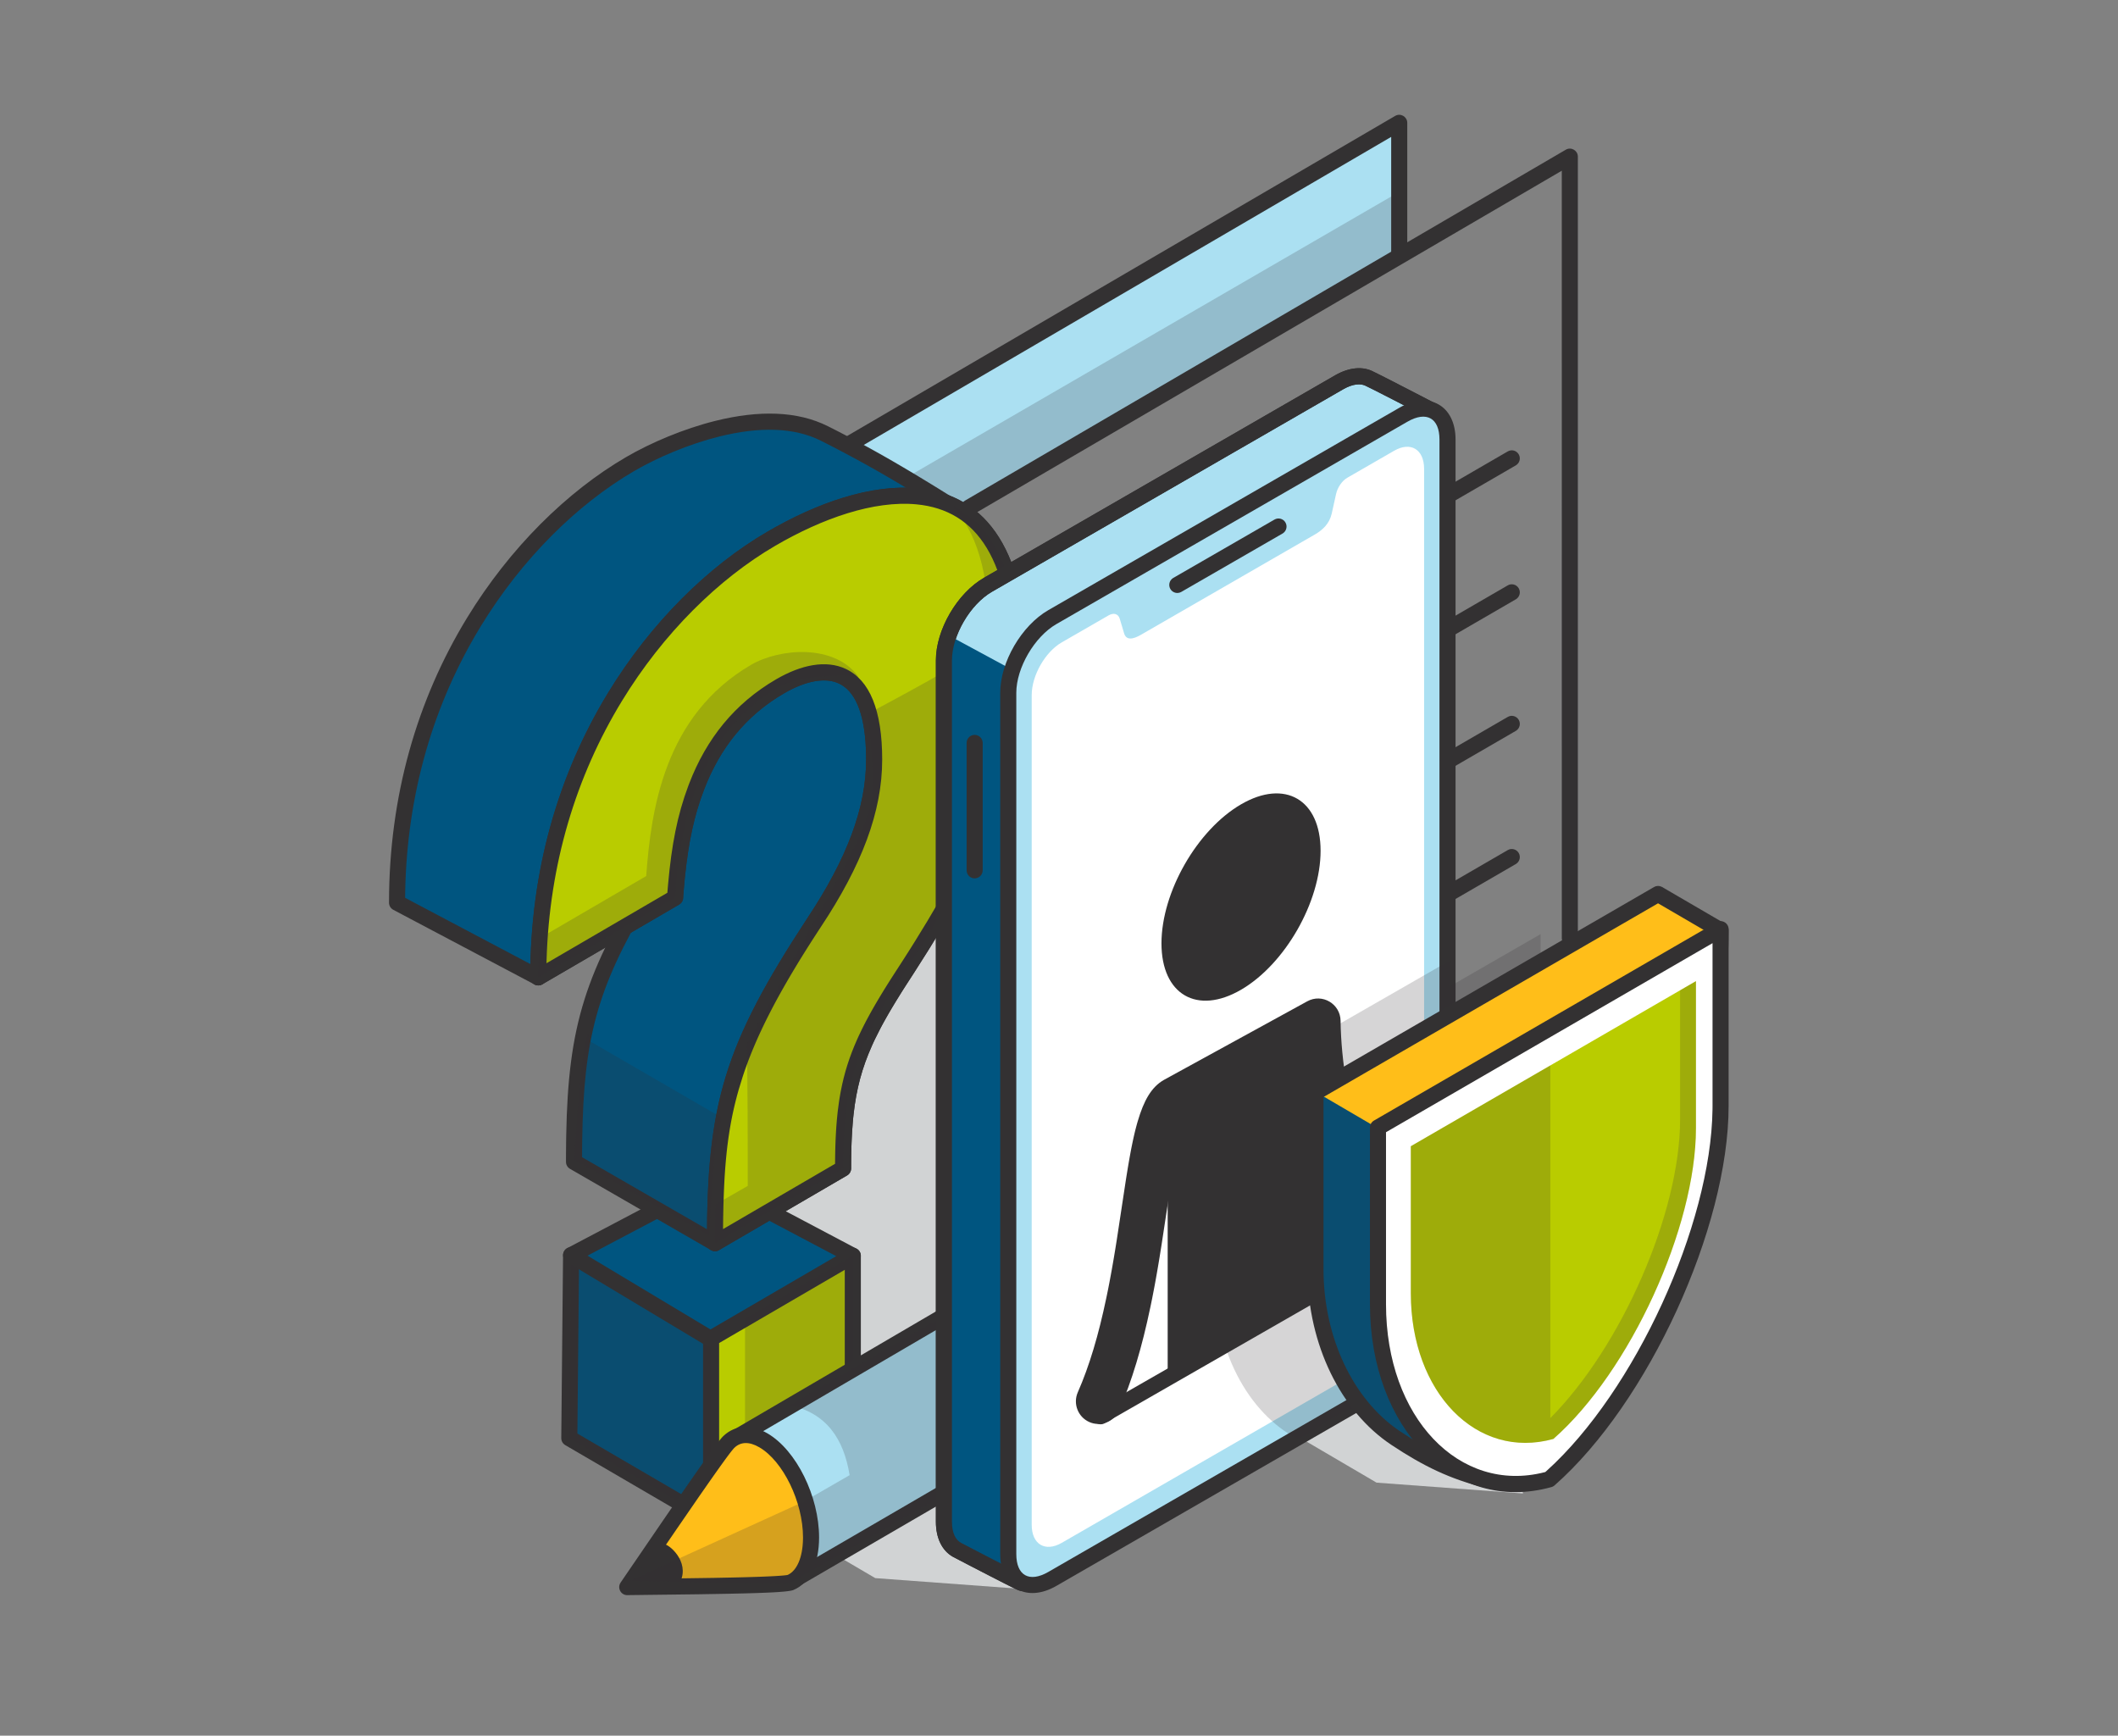
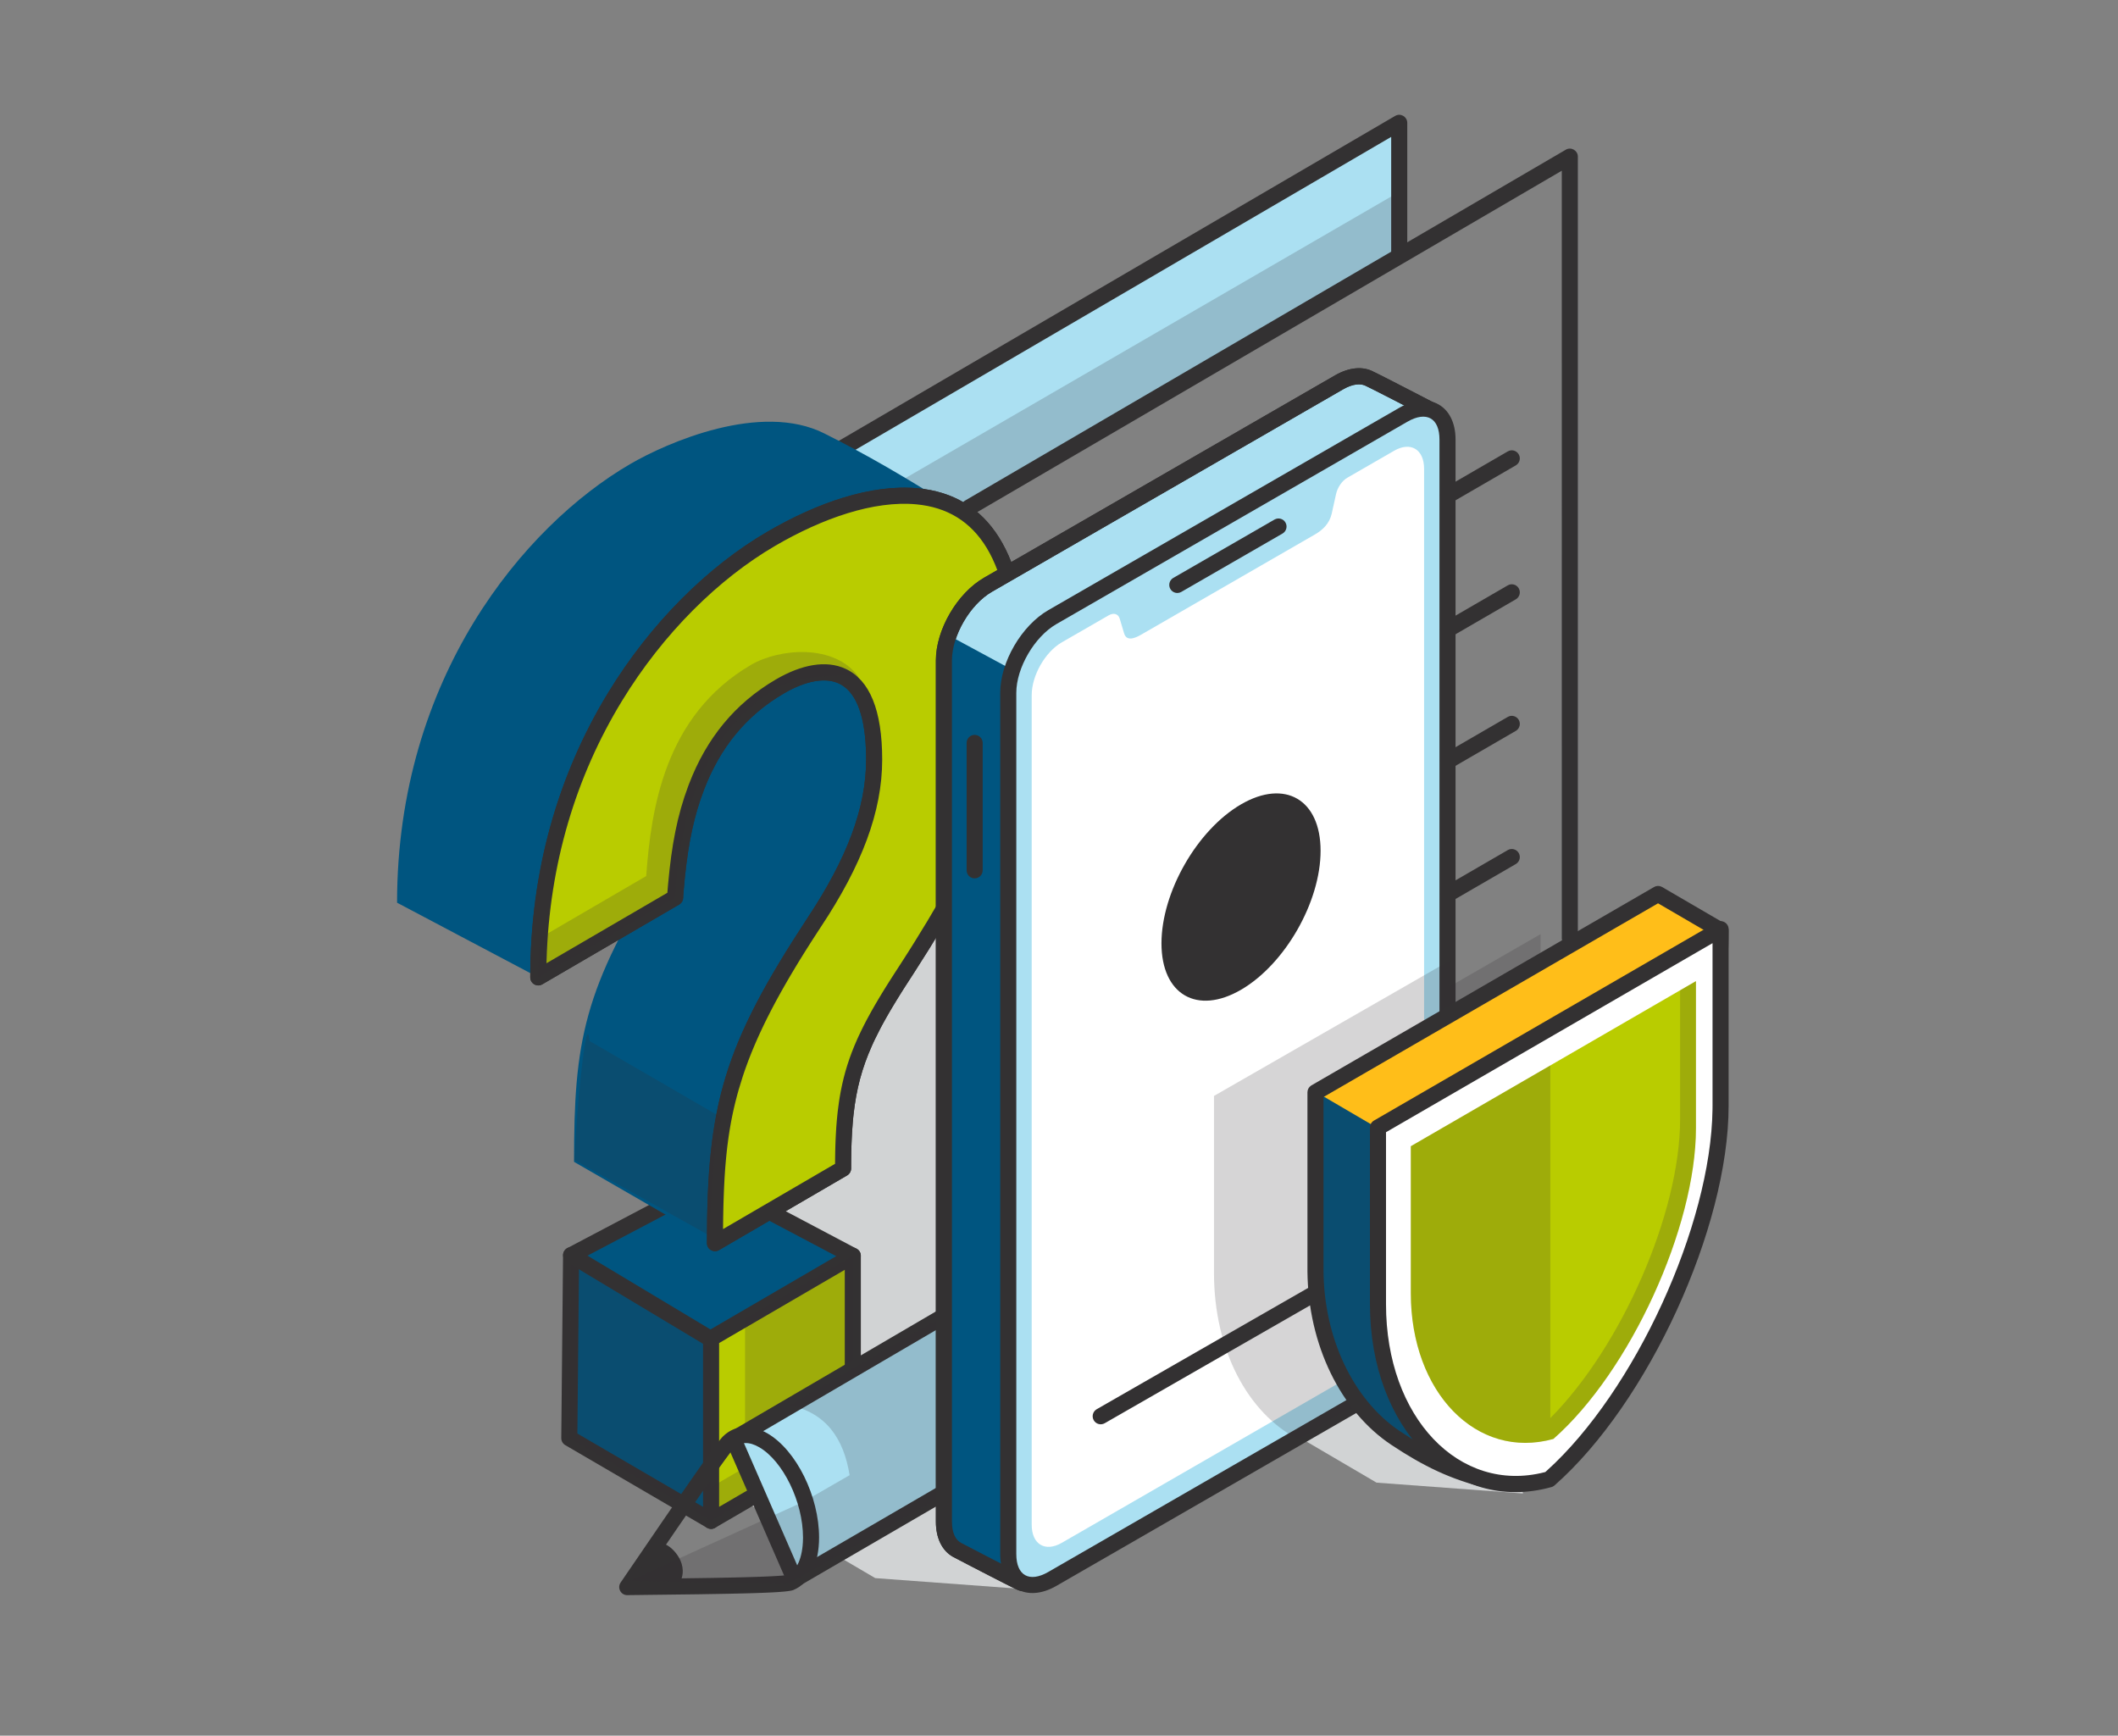
<svg xmlns="http://www.w3.org/2000/svg" width="144" height="118" viewBox="0 0 144 118" fill="none">
  <rect x="0" y="0" width="144" height="118" fill="#808080" stroke="none" />
  <rect opacity="0.01" width="144" height="118" fill="white" />
  <path fill-rule="evenodd" clip-rule="evenodd" d="M57.77 32.808L57.514 30.338L95.133 8.354L95.002 17.631L62.719 36.052L57.77 32.808Z" fill="#ABE0F2" />
  <path d="M94.856 7.879C95.21 7.673 95.652 7.916 95.677 8.318L95.678 8.354V17.201C95.678 17.504 95.433 17.749 95.131 17.749C94.842 17.749 94.605 17.523 94.586 17.237L94.585 17.201L94.585 9.307L54.563 32.68C54.313 32.826 53.996 32.751 53.836 32.514L53.816 32.482C53.671 32.231 53.746 31.912 53.982 31.752L54.014 31.732L94.856 7.879Z" fill="#333132" />
  <path opacity="0.2" fill-rule="evenodd" clip-rule="evenodd" d="M60.984 32.836L91.109 15.376L95 13.121V17.631L61.424 37.092L60.984 32.836Z" fill="#333132" />
  <path fill-rule="evenodd" clip-rule="evenodd" d="M103.543 101.533L93.591 100.798L84.883 95.693L92.063 91.289L92.091 79.056L86.053 76.117L91.402 72.947C91.402 72.947 91.286 67.192 92.749 64.034C94.213 60.875 98.787 68.224 98.787 68.224L103.543 101.533Z" fill="#D1D3D4" />
  <path fill-rule="evenodd" clip-rule="evenodd" d="M69.461 108.023L59.509 107.289L50.801 102.184L57.981 97.779L58.009 85.546L51.971 82.608L57.32 79.438C57.32 79.438 57.204 73.683 58.667 70.524C60.131 67.366 64.082 62.444 64.082 62.444L69.461 108.023Z" fill="#D1D3D4" />
  <path fill-rule="evenodd" clip-rule="evenodd" d="M48.345 103.395L38.707 97.773L38.828 85.336L48.38 80.301L57.981 85.376L48.345 103.395Z" fill="#005580" />
  <path fill-rule="evenodd" clip-rule="evenodd" d="M38.573 84.85L48.125 79.815C48.285 79.731 48.475 79.731 48.634 79.815L58.235 84.891C58.504 85.033 58.606 85.367 58.462 85.635L48.826 103.655C48.68 103.928 48.337 104.026 48.07 103.87L38.432 98.248C38.262 98.148 38.158 97.965 38.16 97.768L38.281 85.33C38.283 85.128 38.395 84.944 38.573 84.85ZM57.239 85.604L48.379 80.92L39.37 85.669L39.256 97.459L48.13 102.636L57.239 85.604Z" fill="#333132" />
  <path fill-rule="evenodd" clip-rule="evenodd" d="M61.772 49.346C61.772 49.346 60.148 44.912 59.657 44.457C59.616 44.419 59.535 44.391 59.425 44.37C59.627 43.09 65.816 36.992 66.176 35.355C61.353 32.283 58.81 30.862 56.054 29.472C51.737 27.294 45.361 30.082 42.836 31.554C35.642 35.746 26.996 46.063 26.996 61.37L36.597 66.445L41.005 56.623C41.335 52.296 49.825 46.883 49.819 47.041L46.626 48.892C46.626 48.892 45.166 57.997 45.087 58.669C39.622 67.223 39.028 70.859 39.028 78.989L48.609 84.515L54.975 68.183L59.053 60.452L62.111 53.44L61.772 49.346Z" fill="#005580" />
-   <path fill-rule="evenodd" clip-rule="evenodd" d="M56.299 28.982C54.209 27.928 51.58 27.881 48.641 28.612C46.471 29.151 44.24 30.101 42.561 31.079C38.544 33.421 34.649 37.259 31.752 42.008C28.349 47.586 26.449 54.141 26.449 61.37C26.449 61.573 26.562 61.76 26.741 61.855L36.342 66.93L36.376 66.947C36.648 67.068 36.971 66.947 37.095 66.67L41.503 56.849L41.52 56.804C41.536 56.76 41.546 56.713 41.55 56.665L41.556 56.596L41.564 56.52C41.728 55.193 42.76 53.618 44.39 51.967L44.581 51.776C44.613 51.744 44.645 51.712 44.678 51.68L44.877 51.488C44.977 51.392 45.08 51.296 45.184 51.2L45.395 51.007C45.502 50.91 45.61 50.813 45.721 50.716L45.79 50.655L45.61 51.784L45.071 55.178L44.628 58.019L44.561 58.475L44.473 58.614L44.174 59.087C39.756 66.114 38.635 69.735 38.496 77.18L38.489 77.682C38.485 77.936 38.483 78.194 38.482 78.457L38.481 78.989C38.481 79.186 38.585 79.367 38.755 79.465L48.337 84.99L48.369 85.008L48.402 85.023C48.68 85.137 49.005 85.004 49.118 84.715L55.473 68.412L59.535 60.708L59.553 60.672L62.611 53.66L62.628 53.617C62.652 53.546 62.662 53.47 62.656 53.394L62.316 49.301L62.309 49.252C62.304 49.22 62.295 49.188 62.284 49.157L62.083 48.618L61.899 48.133C61.709 47.635 61.516 47.142 61.328 46.677L61.267 46.528L61.149 46.24L61.029 45.952L60.877 45.597L60.805 45.434L60.735 45.279L60.636 45.063L60.573 44.93L60.542 44.867L60.482 44.748L60.453 44.691L60.395 44.584C60.386 44.567 60.377 44.55 60.368 44.534L60.314 44.44L60.262 44.355C60.253 44.341 60.245 44.328 60.236 44.315L60.187 44.242C60.162 44.208 60.138 44.176 60.115 44.148L60.104 44.136L60.127 44.098L60.178 44.017L60.237 43.928L60.303 43.831L60.377 43.727L60.489 43.575L60.651 43.364L60.876 43.076L61.003 42.918L61.336 42.51L61.607 42.182L62.035 41.672L62.673 40.919L63.629 39.8L63.958 39.412L64.339 38.959L64.483 38.786L64.755 38.457L64.883 38.3L65.126 37.999L65.295 37.786L65.454 37.583L65.602 37.389L65.741 37.204L65.828 37.086L65.91 36.972L65.988 36.861L66.097 36.702L66.165 36.6L66.228 36.501L66.288 36.406L66.343 36.314L66.395 36.224L66.443 36.138L66.487 36.054L66.527 35.973L66.563 35.895L66.596 35.819L66.626 35.746L66.652 35.675C66.656 35.663 66.66 35.651 66.663 35.64L66.684 35.572C66.694 35.538 66.702 35.505 66.709 35.473C66.758 35.248 66.662 35.015 66.468 34.892L65.849 34.498L65.252 34.122L64.536 33.673L64.166 33.443L63.627 33.109L63.105 32.789L62.599 32.482L62.108 32.186L61.63 31.902L61.164 31.628L60.709 31.363L60.264 31.107L59.826 30.859L59.395 30.618L58.969 30.383L58.547 30.154L58.267 30.003L57.988 29.854L57.709 29.707L57.43 29.561L57.043 29.36L56.858 29.265L56.299 28.982ZM43.11 32.028C44.704 31.099 46.84 30.19 48.904 29.677C51.613 29.003 53.991 29.045 55.808 29.962L56.179 30.15L56.545 30.337L56.92 30.531L57.299 30.73L57.678 30.931L58.057 31.135L58.44 31.343L58.825 31.555L59.215 31.773L59.61 31.996L59.877 32.149L60.283 32.383L60.838 32.707L61.41 33.046L61.851 33.311L62.305 33.585L62.771 33.87L63.415 34.266L64.086 34.684L64.788 35.124L65.504 35.577L65.464 35.651L65.421 35.727L65.373 35.806L65.32 35.89L65.233 36.024L65.135 36.168L65.064 36.269L64.988 36.375L64.866 36.542L64.686 36.781L64.539 36.972L64.381 37.173L64.211 37.386L63.969 37.686L63.637 38.089L63.198 38.615L62.88 38.99L62.087 39.92L61.501 40.607L60.816 41.416L60.549 41.738L60.261 42.088L60.007 42.403L59.82 42.64L59.686 42.814L59.593 42.937L59.481 43.091L59.405 43.199L59.313 43.334L59.252 43.429L59.195 43.52L59.145 43.605L59.114 43.66L59.072 43.74L59.047 43.791L59.012 43.865L58.992 43.913L58.974 43.959L58.949 44.027L58.935 44.072L58.916 44.137L58.906 44.18L58.893 44.243L58.885 44.285L58.881 44.321L58.879 44.358C58.873 44.611 59.042 44.838 59.289 44.902L59.325 44.91L59.346 44.942L59.36 44.966L59.408 45.051L59.445 45.121L59.507 45.242L59.575 45.383L59.678 45.6L59.761 45.783L59.88 46.052L59.975 46.27L60.106 46.58L60.256 46.943L60.409 47.321C60.596 47.788 60.786 48.28 60.973 48.772L61.061 49.005L61.233 49.467L61.555 53.347L58.56 60.214L54.492 67.927L54.478 67.954L54.472 67.969L48.331 83.722L39.574 78.672L39.576 78.219C39.577 78.136 39.577 78.054 39.578 77.972L39.584 77.486C39.685 70.68 40.565 67.224 44.056 61.371L44.306 60.953C44.392 60.813 44.478 60.671 44.566 60.528L44.835 60.093C44.926 59.947 45.018 59.799 45.112 59.649L45.399 59.196L45.546 58.965C45.591 58.895 45.619 58.816 45.629 58.734L45.637 58.671L45.733 58.021L46.03 56.114L47.066 49.598C47.609 49.169 48.154 48.766 48.658 48.414L48.928 48.227C49.061 48.136 49.19 48.05 49.315 47.968L49.332 47.956L50.092 47.516L50.126 47.495C50.269 47.398 50.358 47.237 50.364 47.063C50.376 46.77 50.169 46.546 49.915 46.499C49.821 46.481 49.751 46.488 49.678 46.506C49.629 46.518 49.589 46.533 49.544 46.554C49.523 46.563 49.501 46.574 49.477 46.586L49.4 46.628L49.312 46.678L49.215 46.735L49.107 46.801L48.927 46.914L48.76 47.021L46.352 48.417L46.318 48.439C46.194 48.524 46.11 48.656 46.086 48.805L46.054 49.004L45.866 49.158L45.636 49.347L45.411 49.536L45.189 49.726C45.153 49.757 45.116 49.789 45.08 49.82L44.865 50.009C44.829 50.041 44.794 50.072 44.759 50.104L44.55 50.292L44.345 50.481C44.311 50.512 44.278 50.544 44.245 50.575L44.046 50.763C43.981 50.826 43.917 50.888 43.853 50.951L43.664 51.138C43.353 51.451 43.061 51.761 42.79 52.07L42.63 52.255C41.395 53.704 40.627 55.108 40.475 56.419L40.469 56.482L36.337 65.688L27.544 61.039L27.545 60.908L27.548 60.677C27.665 53.928 29.493 47.81 32.684 42.581C35.487 37.987 39.25 34.278 43.11 32.028Z" fill="#333132" />
  <path fill-rule="evenodd" clip-rule="evenodd" d="M57.98 97.779L48.344 103.396V90.992L57.98 85.376V97.779Z" fill="#B9CC00" />
  <path fill-rule="evenodd" clip-rule="evenodd" d="M48.071 90.518L57.707 84.902C58.071 84.689 58.528 84.953 58.528 85.376V97.779C58.528 97.975 58.424 98.156 58.256 98.254L48.62 103.87C48.255 104.082 47.799 103.818 47.799 103.396V90.992C47.799 90.797 47.903 90.616 48.071 90.518ZM57.435 97.463V86.329L48.892 91.308V102.443L57.435 97.463Z" fill="#333132" />
  <path opacity="0.2" fill-rule="evenodd" clip-rule="evenodd" d="M50.654 89.646V99.76L48.344 101.106V103.395L57.98 97.779V85.376L50.654 89.646Z" fill="#333132" />
  <path opacity="0.2" fill-rule="evenodd" clip-rule="evenodd" d="M38.828 85.336L48.345 90.992V103.395L38.707 97.773L38.828 85.336Z" fill="#333132" />
  <path fill-rule="evenodd" clip-rule="evenodd" d="M38.828 85.336L48.352 91.051L38.828 85.336Z" fill="#B9CC00" />
  <path d="M38.359 85.054C38.507 84.805 38.821 84.717 39.075 84.847L39.108 84.865L48.632 90.58C48.891 90.735 48.975 91.072 48.821 91.332C48.672 91.581 48.358 91.669 48.104 91.54L48.071 91.522L38.547 85.806C38.288 85.651 38.204 85.314 38.359 85.054Z" fill="#333132" />
  <path fill-rule="evenodd" clip-rule="evenodd" d="M48.61 84.515C48.61 76.07 49.269 71.991 55.342 62.734C57.916 58.859 59.433 55.247 59.433 51.641C59.433 44.779 55.803 45.048 53.031 46.663C47.092 50.125 46.233 56.607 45.904 60.934V61.022L36.598 66.445C36.598 51.139 45.244 40.822 52.438 36.629C56.397 34.321 69.333 28.277 69.333 45.519C69.333 52.644 66.429 58.559 61.347 66.359C58.509 70.74 57.321 73.104 57.321 79.438L48.61 84.515Z" fill="#FFBE19" />
  <path fill-rule="evenodd" clip-rule="evenodd" d="M41.353 47.083C44.251 42.335 48.145 38.496 52.163 36.155C55.538 34.188 59.225 32.892 62.422 33.197C67.148 33.648 69.879 37.552 69.879 45.519C69.879 52.032 67.691 57.539 62.148 66.128L61.71 66.805L61.524 67.094L61.344 67.377L61.17 67.655L61.002 67.927L60.919 68.061L60.759 68.325L60.604 68.584L60.454 68.839C60.429 68.882 60.405 68.924 60.381 68.965L60.239 69.214L60.102 69.46L59.97 69.701L59.843 69.94C59.719 70.177 59.602 70.41 59.491 70.64L59.383 70.869L59.28 71.097C58.605 72.608 58.225 74.029 58.033 75.753L58.006 76.014L57.981 76.28C57.962 76.504 57.945 76.733 57.931 76.968L57.916 77.253C57.913 77.301 57.911 77.349 57.909 77.398L57.896 77.692L57.886 77.993L57.882 78.146L57.875 78.458L57.873 78.616L57.869 78.939L57.868 79.103L57.867 79.437C57.867 79.633 57.763 79.814 57.595 79.912L48.884 84.989C48.519 85.201 48.063 84.937 48.063 84.514C48.063 75.079 49.201 71.097 54.887 62.43C57.57 58.389 58.886 54.939 58.886 51.641C58.886 51.558 58.886 51.476 58.885 51.395L58.88 51.156L58.872 50.923C58.768 48.391 58.1 46.968 57.04 46.47C56.097 46.027 54.751 46.295 53.305 47.138C50.7 48.656 48.956 50.857 47.873 53.672C47.195 55.432 46.821 57.224 46.582 59.483L46.545 59.844C46.522 60.087 46.499 60.335 46.478 60.59L46.449 60.955L46.449 61.022C46.449 61.204 46.359 61.373 46.21 61.475L46.177 61.496L36.871 66.919C36.507 67.132 36.051 66.868 36.051 66.445C36.051 59.216 37.95 52.661 41.353 47.083ZM68.786 45.519C68.786 38.068 66.416 34.68 62.318 34.289C59.408 34.011 55.905 35.242 52.712 37.103C48.851 39.353 45.088 43.062 42.285 47.656C39.167 52.767 37.35 58.726 37.16 65.293L37.155 65.486L45.373 60.696L45.39 60.493L45.423 60.103C45.66 57.468 46.043 55.433 46.798 53.423L46.854 53.276C48.022 50.24 49.924 47.84 52.757 46.189C54.48 45.184 56.167 44.849 57.503 45.476C59.123 46.237 59.979 48.278 59.979 51.641C59.979 55.188 58.589 58.833 55.798 63.036L55.678 63.219L55.443 63.581L55.213 63.937L55.1 64.113L54.879 64.462L54.663 64.806L54.453 65.144L54.248 65.478L54.148 65.644L53.951 65.971L53.759 66.293L53.573 66.612L53.391 66.926L53.215 67.236C53.186 67.288 53.157 67.339 53.128 67.39L52.959 67.694C52.942 67.725 52.925 67.757 52.908 67.788C52.897 67.807 52.887 67.826 52.876 67.845L52.714 68.144C52.688 68.194 52.661 68.243 52.635 68.292L52.48 68.586L52.33 68.877C52.305 68.925 52.281 68.973 52.257 69.021L52.113 69.306C52.066 69.401 52.02 69.496 51.974 69.589L51.839 69.87L51.709 70.147C51.688 70.193 51.666 70.239 51.645 70.285L51.521 70.558L51.401 70.83C51.362 70.92 51.324 71.01 51.286 71.099L51.174 71.366L51.066 71.631C51.031 71.719 50.996 71.807 50.962 71.894L50.861 72.156C50.845 72.2 50.829 72.243 50.813 72.287L50.718 72.546L50.627 72.804C50.612 72.847 50.597 72.89 50.583 72.933L50.497 73.189C50.399 73.488 50.308 73.784 50.223 74.08L50.188 74.205L50.119 74.454C50.108 74.496 50.097 74.537 50.086 74.579L50.022 74.828L49.96 75.078C49.94 75.161 49.921 75.245 49.901 75.328L49.845 75.579C49.827 75.663 49.809 75.748 49.791 75.832L49.74 76.086L49.692 76.343C49.676 76.428 49.661 76.515 49.646 76.601L49.602 76.863C49.581 76.994 49.56 77.126 49.541 77.26L49.503 77.53L49.468 77.803C49.464 77.828 49.461 77.853 49.458 77.877C49.456 77.899 49.453 77.92 49.45 77.941L49.418 78.221C49.415 78.251 49.412 78.28 49.408 78.31C49.407 78.328 49.405 78.345 49.403 78.362L49.374 78.649L49.347 78.941L49.322 79.238L49.298 79.541L49.277 79.85L49.267 80.007L49.249 80.326L49.233 80.652L49.218 80.985L49.199 81.499L49.193 81.675L49.183 82.032L49.172 82.584L49.168 82.772L49.163 83.156L49.159 83.56L56.775 79.121L56.778 78.759L56.783 78.436L56.786 78.278L56.794 77.965L56.799 77.812L56.81 77.509L56.824 77.213C56.829 77.115 56.834 77.018 56.84 76.922L56.858 76.637C56.861 76.59 56.865 76.543 56.868 76.497L56.89 76.22C56.902 76.083 56.915 75.948 56.929 75.814L56.957 75.549C56.983 75.33 57.011 75.115 57.042 74.905L57.081 74.654C57.094 74.571 57.108 74.488 57.123 74.406L57.168 74.162C57.401 72.946 57.754 71.836 58.269 70.68L58.373 70.449C58.445 70.294 58.519 70.138 58.597 69.981L58.715 69.744C58.755 69.664 58.796 69.585 58.838 69.504L58.965 69.263C59.031 69.141 59.097 69.018 59.166 68.894L59.305 68.645C59.329 68.603 59.353 68.561 59.377 68.519L59.524 68.264L59.676 68.006L59.833 67.743L59.995 67.476L60.078 67.34L60.248 67.066L60.424 66.786L60.605 66.501L60.791 66.211L61.227 65.539L61.556 65.026L61.877 64.522L62.189 64.024C66.919 56.452 68.786 51.393 68.786 45.519Z" fill="#333132" />
  <path fill-rule="evenodd" clip-rule="evenodd" d="M48.61 84.515C48.61 76.07 49.269 71.991 55.342 62.734C57.916 58.859 59.433 55.247 59.433 51.641C59.433 44.779 55.803 45.048 53.031 46.663C47.092 50.125 46.233 56.607 45.904 60.934V61.022L36.598 66.445C36.598 51.139 45.244 40.822 52.438 36.629C56.397 34.321 69.333 28.277 69.333 45.519C69.333 52.644 66.429 58.559 61.347 66.359C58.509 70.74 57.321 73.104 57.321 79.438L48.61 84.515Z" fill="#B9CC00" />
  <path fill-rule="evenodd" clip-rule="evenodd" d="M41.353 47.083C44.251 42.335 48.145 38.496 52.163 36.155C55.538 34.188 59.225 32.892 62.422 33.197C67.148 33.648 69.879 37.552 69.879 45.519C69.879 52.032 67.691 57.539 62.148 66.128L61.71 66.805L61.524 67.094L61.344 67.377L61.17 67.655L61.002 67.927L60.919 68.061L60.759 68.325L60.604 68.584L60.454 68.839C60.429 68.882 60.405 68.924 60.381 68.965L60.239 69.214L60.102 69.46L59.97 69.701L59.843 69.94C59.719 70.177 59.602 70.41 59.491 70.64L59.383 70.869L59.28 71.097C58.605 72.608 58.225 74.029 58.033 75.753L58.006 76.014L57.981 76.28C57.962 76.504 57.945 76.733 57.931 76.968L57.916 77.253C57.913 77.301 57.911 77.349 57.909 77.398L57.896 77.692L57.886 77.993L57.882 78.146L57.875 78.458L57.873 78.616L57.869 78.939L57.868 79.103L57.867 79.437C57.867 79.633 57.763 79.814 57.595 79.912L48.884 84.989C48.519 85.201 48.063 84.937 48.063 84.514C48.063 75.079 49.201 71.097 54.887 62.43C57.57 58.389 58.886 54.939 58.886 51.641C58.886 51.558 58.886 51.476 58.885 51.395L58.88 51.156L58.872 50.923C58.768 48.391 58.1 46.968 57.04 46.47C56.097 46.027 54.751 46.295 53.305 47.138C50.7 48.656 48.956 50.857 47.873 53.672C47.195 55.432 46.821 57.224 46.582 59.483L46.545 59.844C46.522 60.087 46.499 60.335 46.478 60.59L46.449 60.955L46.449 61.022C46.449 61.204 46.359 61.373 46.21 61.475L46.177 61.496L36.871 66.919C36.507 67.132 36.051 66.868 36.051 66.445C36.051 59.216 37.95 52.661 41.353 47.083ZM68.786 45.519C68.786 38.068 66.416 34.68 62.318 34.289C59.408 34.011 55.905 35.242 52.712 37.103C48.851 39.353 45.088 43.062 42.285 47.656C39.167 52.767 37.35 58.726 37.16 65.293L37.155 65.486L45.373 60.696L45.39 60.493L45.423 60.103C45.66 57.468 46.043 55.433 46.798 53.423L46.854 53.276C48.022 50.24 49.924 47.84 52.757 46.189C54.48 45.184 56.167 44.849 57.503 45.476C59.123 46.237 59.979 48.278 59.979 51.641C59.979 55.188 58.589 58.833 55.798 63.036L55.678 63.219L55.443 63.581L55.213 63.937L55.1 64.113L54.879 64.462L54.663 64.806L54.453 65.144L54.248 65.478L54.148 65.644L53.951 65.971L53.759 66.293L53.573 66.612L53.391 66.926L53.215 67.236C53.186 67.288 53.157 67.339 53.128 67.39L52.959 67.694C52.942 67.725 52.925 67.757 52.908 67.788C52.897 67.807 52.887 67.826 52.876 67.845L52.714 68.144C52.688 68.194 52.661 68.243 52.635 68.292L52.48 68.586L52.33 68.877C52.305 68.925 52.281 68.973 52.257 69.021L52.113 69.306C52.066 69.401 52.02 69.496 51.974 69.589L51.839 69.87L51.709 70.147C51.688 70.193 51.666 70.239 51.645 70.285L51.521 70.558L51.401 70.83C51.362 70.92 51.324 71.01 51.286 71.099L51.174 71.366L51.066 71.631C51.031 71.719 50.996 71.807 50.962 71.894L50.861 72.156C50.845 72.2 50.829 72.243 50.813 72.287L50.718 72.546L50.627 72.804C50.612 72.847 50.597 72.89 50.583 72.933L50.497 73.189C50.399 73.488 50.308 73.784 50.223 74.08L50.188 74.205L50.119 74.454C50.108 74.496 50.097 74.537 50.086 74.579L50.022 74.828L49.96 75.078C49.94 75.161 49.921 75.245 49.901 75.328L49.845 75.579C49.827 75.663 49.809 75.748 49.791 75.832L49.74 76.086L49.692 76.343C49.676 76.428 49.661 76.515 49.646 76.601L49.602 76.863C49.581 76.994 49.56 77.126 49.541 77.26L49.503 77.53L49.468 77.803C49.464 77.828 49.461 77.853 49.458 77.877C49.456 77.899 49.453 77.92 49.45 77.941L49.418 78.221C49.415 78.251 49.412 78.28 49.408 78.31C49.407 78.328 49.405 78.345 49.403 78.362L49.374 78.649L49.347 78.941L49.322 79.238L49.298 79.541L49.277 79.85L49.267 80.007L49.249 80.326L49.233 80.652L49.218 80.985L49.199 81.499L49.193 81.675L49.183 82.032L49.172 82.584L49.168 82.772L49.163 83.156L49.159 83.56L56.775 79.121L56.778 78.759L56.783 78.436L56.786 78.278L56.794 77.965L56.799 77.812L56.81 77.509L56.824 77.213C56.829 77.115 56.834 77.018 56.84 76.922L56.858 76.637C56.861 76.59 56.865 76.543 56.868 76.497L56.89 76.22C56.902 76.083 56.915 75.948 56.929 75.814L56.957 75.549C56.983 75.33 57.011 75.115 57.042 74.905L57.081 74.654C57.094 74.571 57.108 74.488 57.123 74.406L57.168 74.162C57.401 72.946 57.754 71.836 58.269 70.68L58.373 70.449C58.445 70.294 58.519 70.138 58.597 69.981L58.715 69.744C58.755 69.664 58.796 69.585 58.838 69.504L58.965 69.263C59.031 69.141 59.097 69.018 59.166 68.894L59.305 68.645C59.329 68.603 59.353 68.561 59.377 68.519L59.524 68.264L59.676 68.006L59.833 67.743L59.995 67.476L60.078 67.34L60.248 67.066L60.424 66.786L60.605 66.501L60.791 66.211L61.227 65.539L61.556 65.026L61.877 64.522L62.189 64.024C66.919 56.452 68.786 51.393 68.786 45.519Z" fill="#333132" />
  <path opacity="0.2" fill-rule="evenodd" clip-rule="evenodd" d="M48.196 83.98L48.609 78.132L49.089 75.993L40.08 70.772C40.08 70.772 39.974 69.09 39.602 72.159C39.23 75.229 39.045 78.862 39.045 78.862L48.196 83.98Z" fill="#333132" />
  <path opacity="0.2" fill-rule="evenodd" clip-rule="evenodd" d="M53.031 46.663C54.182 45.992 57.245 45.81 58.37 46.018C56.754 43.755 53.007 44.067 51.069 45.196C45.129 48.658 44.271 55.14 43.941 59.467V59.555L36.689 63.782C36.63 64.652 36.598 65.539 36.598 66.445L45.904 61.021V60.934C46.233 56.607 47.091 50.125 53.031 46.663Z" fill="#333132" />
-   <path opacity="0.2" fill-rule="evenodd" clip-rule="evenodd" d="M64.734 34.371C66.323 36.129 67.276 38.69 67.276 43.594C67.276 44.175 58.97 48.536 58.97 48.536C58.97 48.536 59.559 52.22 59.242 54.448C58.925 56.677 55.411 62.518 55.411 62.518L50.765 71.039C50.838 73.022 50.838 77.871 50.838 80.624L48.64 81.886C48.618 82.719 48.609 83.589 48.609 84.515L57.321 79.438C57.321 73.104 58.509 70.74 61.347 66.359C66.429 58.559 69.333 52.644 69.333 45.519C69.333 38.798 67.367 35.616 64.734 34.371Z" fill="#333132" />
  <path fill-rule="evenodd" clip-rule="evenodd" d="M66.988 90.201L84.539 79.936C84.95 79.679 85.367 79.632 85.891 79.938C86.977 80.573 87.858 82.37 87.858 83.953C87.858 84.802 87.604 85.414 87.201 85.703C87.062 85.802 69.516 96.002 69.516 96.002L66.988 90.201Z" fill="#FFBE19" />
  <path fill-rule="evenodd" clip-rule="evenodd" d="M66.713 89.727L84.249 79.471C84.86 79.088 85.494 79.072 86.165 79.464L86.228 79.502C87.465 80.27 88.404 82.216 88.404 83.953C88.404 84.94 88.098 85.734 87.518 86.149L87.514 86.152L86.88 86.528L70.55 96.035L69.757 96.494C69.48 96.631 69.141 96.51 69.015 96.222L66.487 90.421C66.376 90.166 66.473 89.867 66.713 89.727ZM87.311 83.953C87.311 82.553 86.521 80.941 85.616 80.412C85.298 80.227 85.099 80.232 84.813 80.41L67.684 90.429L69.771 95.22L78.085 90.385L86.881 85.257L86.911 85.235C87.147 85.042 87.311 84.593 87.311 83.953Z" fill="#333132" />
  <path fill-rule="evenodd" clip-rule="evenodd" d="M49.867 97.843L78.718 80.969C79.394 80.546 80.079 80.469 80.941 80.972C82.727 82.015 84.175 84.97 84.175 87.571C84.175 88.967 83.758 89.975 83.095 90.449C82.866 90.612 54.023 107.38 54.023 107.38L49.867 97.843Z" fill="#ABE0F2" />
  <path fill-rule="evenodd" clip-rule="evenodd" d="M49.592 97.37L78.429 80.504C79.324 79.943 80.225 79.92 81.215 80.498L81.285 80.54C83.219 81.721 84.721 84.819 84.721 87.571C84.721 89.091 84.259 90.289 83.412 90.895L83.233 91.004L82.199 91.612L68.313 99.703L54.264 107.872C53.987 108.009 53.648 107.888 53.522 107.6L49.366 98.063C49.255 97.808 49.352 97.51 49.592 97.37ZM83.629 87.571C83.629 85.153 82.271 82.383 80.666 81.446L80.605 81.412C79.999 81.076 79.544 81.098 78.993 81.443L50.562 98.071L54.278 106.597L59.831 103.369L74.566 94.795L82.145 90.375L82.773 90.004L82.818 89.972C83.313 89.585 83.629 88.737 83.629 87.571Z" fill="#333132" />
-   <path fill-rule="evenodd" clip-rule="evenodd" d="M42.647 107.898C45.869 107.857 53.22 107.806 53.742 107.587C54.587 107.23 55.141 106.133 55.141 104.524C55.141 101.922 53.693 98.967 51.907 97.924C50.981 97.384 50.146 97.463 49.556 98.027C49.009 98.551 45.553 103.645 42.647 107.898Z" fill="#FFBE19" />
  <path fill-rule="evenodd" clip-rule="evenodd" d="M49.14 97.67L49.18 97.63C49.974 96.871 51.081 96.808 52.182 97.45C54.15 98.599 55.688 101.739 55.688 104.524C55.688 106.29 55.061 107.626 53.953 108.092L53.926 108.103L53.876 108.118L53.836 108.128L53.769 108.143L53.662 108.161L53.57 108.174L53.466 108.187L53.392 108.195L53.227 108.211L52.943 108.233L52.728 108.247L52.432 108.263L51.962 108.284L51.345 108.306L50.734 108.324L49.42 108.354L47.469 108.387L42.618 108.446C42.197 108.426 41.953 107.945 42.196 107.588L45.142 103.278L46.497 101.309L47.177 100.331L47.605 99.72L48.023 99.132L48.303 98.744L48.545 98.414L48.751 98.141L48.877 97.98L48.965 97.87L49.043 97.778L49.094 97.719L49.14 97.67ZM54.596 104.524C54.596 102.106 53.238 99.336 51.633 98.399C50.931 97.989 50.355 98.022 49.934 98.424L49.924 98.434L49.889 98.47L49.833 98.535L49.746 98.641L49.639 98.777L49.487 98.978L49.274 99.267L48.984 99.669L48.597 100.213L48.145 100.857L47.503 101.779L45.998 103.965L43.692 107.337L45.801 107.312L48.473 107.274L49.838 107.247L50.64 107.228L51.469 107.203L52.003 107.183L52.471 107.162L52.793 107.144L53.004 107.13L53.191 107.116L53.346 107.101L53.432 107.091L53.496 107.082L53.548 107.073L53.571 107.063C54.168 106.781 54.577 105.904 54.595 104.611L54.596 104.524Z" fill="#333132" />
  <path fill-rule="evenodd" clip-rule="evenodd" d="M46.266 107.499C46.879 106.168 45.494 104.916 44.999 104.936C44.504 104.956 43.435 107.002 43.435 107.002L43.95 107.837L46.266 107.499Z" fill="#333132" />
  <path d="M81.022 87.687C81.192 87.436 81.532 87.371 81.781 87.542C84.304 89.265 84.222 93.013 81.656 94.631L81.577 94.68L71.033 101.027C70.774 101.183 70.438 101.099 70.283 100.839C70.134 100.59 70.205 100.27 70.439 100.107L70.471 100.086L81.015 93.739C82.974 92.56 83.055 89.739 81.167 88.449C80.917 88.278 80.853 87.937 81.022 87.687Z" fill="#333132" />
  <path opacity="0.2" fill-rule="evenodd" clip-rule="evenodd" d="M83.528 85.442L64.64 89.168L53.678 95.533C56.168 96.052 57.362 97.797 57.764 100.29L54.635 102.093L42.807 107.482L53.55 107.705C53.55 107.705 83.871 90.494 83.892 89.978C83.902 89.729 84.549 88.217 84.459 87.183C84.449 87.065 86.305 86.413 87.308 85.467C88.085 84.733 87.886 82.986 87.808 83.025C86.28 83.793 83.528 85.442 83.528 85.442Z" fill="#333132" />
  <path d="M106.456 10.178C106.81 9.972 107.251 10.215 107.276 10.616L107.277 10.652V63.783C107.277 64.086 107.033 64.332 106.731 64.332C106.441 64.332 106.204 64.105 106.186 63.819L106.185 63.783L106.184 11.606L66.163 34.979C65.913 35.125 65.596 35.05 65.436 34.813L65.416 34.781C65.271 34.53 65.346 34.211 65.582 34.051L65.614 34.031L106.456 10.178Z" fill="#333132" />
  <path fill-rule="evenodd" clip-rule="evenodd" d="M93.173 25.779C92.63 25.467 91.877 25.513 91.043 25.993L67.173 39.754C65.518 40.709 64.176 43.011 64.176 44.898V103.454C64.176 104.428 64.535 105.098 65.109 105.389C65.515 105.601 69.469 107.66 69.469 107.608C69.469 107.554 70.1 106.243 70.1 106.243L70.437 103.261L70.437 103.261L91.043 91.381C92.698 90.427 94.04 88.124 94.04 86.237V30.939L94.544 30.653L97.036 28.633L97.395 27.944C97.395 27.944 93.986 26.166 93.173 25.779Z" fill="#ABE0F2" />
  <path fill-rule="evenodd" clip-rule="evenodd" d="M69.988 107.773L69.986 107.785C69.975 107.82 69.96 107.849 69.934 107.887L69.897 107.938L69.848 108.003L69.815 108.027L69.742 108.079C69.697 108.11 69.673 108.121 69.629 108.133L69.585 108.145L69.5 108.154L69.465 108.157L69.439 108.158L69.418 108.156L69.382 108.151L69.326 108.139L69.298 108.132L69.252 108.116C69.235 108.109 69.217 108.102 69.196 108.093L69.168 108.081L69.102 108.05L68.979 107.991L68.722 107.865L68.226 107.615L67.27 107.126L66.091 106.517L64.806 105.849C64.047 105.433 63.629 104.565 63.629 103.454V44.898C63.629 42.814 65.076 40.331 66.9 39.279L90.77 25.517C91.728 24.966 92.68 24.875 93.424 25.292L93.507 25.332L93.869 25.511L94.735 25.951L96.469 26.845L97.647 27.457C97.915 27.597 98.019 27.929 97.879 28.198L97.52 28.887C97.485 28.954 97.437 29.012 97.379 29.059L94.887 31.08C94.864 31.099 94.839 31.116 94.812 31.131L94.586 31.259L94.586 86.237C94.586 88.292 93.179 90.736 91.391 91.812L91.315 91.857L70.948 103.598L70.642 106.305C70.637 106.351 70.626 106.396 70.61 106.439L70.591 106.482L70.42 106.84L70.278 107.14L70.103 107.515L70.018 107.703L69.988 107.773ZM92.939 26.275L92.901 26.255C92.528 26.041 91.97 26.091 91.315 26.469L67.445 40.23C65.958 41.087 64.722 43.209 64.722 44.898V103.454C64.722 104.21 64.966 104.702 65.361 104.902L67.171 105.842L68.461 106.505L69.194 106.875L69.217 106.826L69.567 106.089L69.892 103.213L69.898 103.17C69.922 103.024 70.004 102.891 70.132 102.806L70.164 102.785L90.77 90.906C92.257 90.049 93.493 87.927 93.493 86.237V30.939C93.493 30.741 93.6 30.558 93.771 30.461L94.236 30.198L96.604 28.277L96.656 28.177L95.968 27.82L94.987 27.313L93.808 26.709L93.239 26.422L92.939 26.275Z" fill="#333132" />
  <path fill-rule="evenodd" clip-rule="evenodd" d="M64.573 43.238L68.582 45.405V106.849C68.582 106.849 64.573 105.353 64.522 105.198C64.471 105.043 64.162 104.321 64.162 100.71C64.162 97.098 64.573 43.238 64.573 43.238Z" fill="#005580" />
  <path fill-rule="evenodd" clip-rule="evenodd" d="M69.988 107.773L69.986 107.785C69.975 107.82 69.96 107.849 69.934 107.887L69.897 107.938L69.848 108.003L69.815 108.027L69.742 108.079C69.697 108.11 69.673 108.121 69.629 108.133L69.585 108.145L69.5 108.154L69.465 108.157L69.439 108.158L69.418 108.156L69.382 108.151L69.326 108.139L69.298 108.132L69.252 108.116C69.235 108.109 69.217 108.102 69.196 108.093L69.168 108.081L69.102 108.05L68.979 107.991L68.722 107.865L68.226 107.615L67.27 107.126L66.091 106.517L64.806 105.849C64.047 105.433 63.629 104.565 63.629 103.454V44.898C63.629 42.814 65.076 40.331 66.9 39.279L90.77 25.517C91.728 24.966 92.68 24.875 93.424 25.292L93.507 25.332L93.869 25.511L94.735 25.951L96.469 26.845L97.647 27.457C97.915 27.597 98.019 27.929 97.879 28.198L97.52 28.887C97.485 28.954 97.437 29.012 97.379 29.059L94.887 31.08C94.864 31.099 94.839 31.116 94.812 31.131L94.586 31.259L94.586 86.237C94.586 88.292 93.179 90.736 91.391 91.812L91.315 91.857L70.948 103.598L70.642 106.305C70.637 106.351 70.626 106.396 70.61 106.439L70.591 106.482L70.42 106.84L70.278 107.14L70.103 107.515L70.018 107.703L69.988 107.773ZM92.939 26.275L92.901 26.255C92.528 26.041 91.97 26.091 91.315 26.469L67.445 40.23C65.958 41.087 64.722 43.209 64.722 44.898V103.454C64.722 104.21 64.966 104.702 65.361 104.902L67.171 105.842L68.461 106.505L69.194 106.875L69.217 106.826L69.567 106.089L69.892 103.213L69.898 103.17C69.922 103.024 70.004 102.891 70.132 102.806L70.164 102.785L90.77 90.906C92.257 90.049 93.493 87.927 93.493 86.237V30.939C93.493 30.741 93.6 30.558 93.771 30.461L94.236 30.198L96.604 28.277L96.656 28.177L95.968 27.82L94.987 27.313L93.808 26.709L93.239 26.422L92.939 26.275Z" fill="#333132" />
  <path fill-rule="evenodd" clip-rule="evenodd" d="M95.418 93.582L71.548 107.344C69.892 108.298 68.551 107.542 68.551 105.655V47.099C68.551 45.213 69.892 42.91 71.548 41.955L95.418 28.194C97.073 27.24 98.415 27.996 98.415 29.882V88.439C98.415 90.325 97.073 92.628 95.418 93.582Z" fill="#ABE0F2" />
  <path fill-rule="evenodd" clip-rule="evenodd" d="M71.275 41.48L95.145 27.719C97.161 26.556 98.961 27.57 98.961 29.882V88.439C98.961 90.522 97.514 93.006 95.69 94.058L71.819 107.819C69.803 108.981 68.004 107.968 68.004 105.655V47.099C68.004 45.015 69.451 42.532 71.275 41.48ZM97.868 88.439V29.882C97.868 28.422 96.984 27.924 95.69 28.67L71.819 42.431C70.333 43.288 69.097 45.41 69.097 47.099V105.655C69.097 107.116 69.981 107.614 71.275 106.868L95.145 93.107C96.632 92.25 97.868 90.127 97.868 88.439Z" fill="#333132" />
  <path fill-rule="evenodd" clip-rule="evenodd" d="M94.781 30.647L91.596 32.483C91.246 32.685 90.938 33.133 90.837 33.586L90.543 34.914C90.39 35.599 89.924 36.034 89.394 36.339L77.573 43.155C77.043 43.46 76.577 43.563 76.425 43.053L76.13 42.065C76.029 41.728 75.721 41.636 75.371 41.837L72.186 43.673C71.059 44.323 70.144 45.927 70.144 47.255V103.662C70.144 104.991 71.059 105.54 72.186 104.891L94.781 91.864C95.908 91.215 96.823 89.611 96.823 88.282V31.875C96.823 30.547 95.908 29.997 94.781 30.647Z" fill="white" />
  <path opacity="0.2" fill-rule="evenodd" clip-rule="evenodd" d="M82.537 74.507V86.518C82.537 91.847 84.866 96.069 88.242 97.839C90.122 96.903 90.535 96.116 92.678 95.519C92.678 95.519 104.744 77.583 104.744 69.482V63.506L98.546 67.074L98.635 65.268L82.537 74.507Z" fill="#333132" />
  <path d="M86.652 35.322C86.914 35.171 87.248 35.262 87.398 35.525C87.542 35.776 87.465 36.095 87.228 36.254L87.197 36.273L80.315 40.241C80.053 40.392 79.719 40.301 79.569 40.038C79.425 39.787 79.502 39.468 79.739 39.309L79.77 39.29L86.652 35.322Z" fill="#333132" />
  <path d="M66.265 49.961C66.555 49.961 66.792 50.187 66.81 50.474L66.812 50.51V59.167C66.812 59.471 66.567 59.716 66.265 59.716C65.975 59.716 65.738 59.49 65.72 59.204L65.719 59.167V50.51C65.719 50.207 65.963 49.961 66.265 49.961Z" fill="#333132" />
  <path fill-rule="evenodd" clip-rule="evenodd" d="M84.377 54.683C81.389 56.422 78.967 60.652 78.967 64.136C78.967 67.618 81.389 69.026 84.377 67.288C87.365 65.549 89.785 61.323 89.785 57.841C89.785 54.358 87.365 52.945 84.377 54.683Z" fill="#333132" />
-   <path d="M88.881 68.073C89.893 67.517 91.131 68.244 91.144 69.403C91.175 72.125 91.724 75.375 92.595 78.002C93.028 79.31 93.52 80.399 94.024 81.169C94.259 81.529 94.489 81.806 94.699 81.991C94.855 82.129 94.974 82.197 95.05 82.215C95.872 82.41 96.381 83.238 96.186 84.063C95.991 84.888 95.167 85.399 94.345 85.204C92.96 84.874 91.815 83.678 90.862 81.83L90.764 81.637L90.668 81.439C90.556 81.205 90.446 80.962 90.34 80.71L90.249 80.492L90.16 80.269L90.072 80.043L89.985 79.812L89.9 79.577C89.885 79.537 89.871 79.498 89.857 79.458L89.773 79.217L89.691 78.972C88.982 76.83 88.469 74.347 88.231 71.977L88.226 71.931L80.721 76.047L80.707 76.067L80.678 76.111C80.673 76.119 80.668 76.128 80.663 76.137L80.646 76.166C80.547 76.343 80.442 76.601 80.336 76.938L80.287 77.099L80.249 77.233L80.211 77.374L80.172 77.519C80.166 77.544 80.16 77.569 80.154 77.594L80.097 77.829L80.059 77.993L80.022 78.165L79.965 78.436L79.927 78.626L79.889 78.823L79.85 79.029L79.792 79.355L79.732 79.7L79.65 80.195L79.539 80.894L78.98 84.582L78.907 85.04L78.836 85.484L78.764 85.915C78.752 85.987 78.74 86.057 78.728 86.127L78.657 86.542L78.585 86.947L78.513 87.344L78.439 87.733C78.427 87.797 78.415 87.861 78.402 87.925L78.328 88.305L78.251 88.681C78.238 88.744 78.225 88.806 78.212 88.868C77.644 91.581 76.962 93.888 76.078 95.894C75.736 96.669 74.832 97.02 74.06 96.677C73.287 96.333 72.938 95.426 73.28 94.651C74.066 92.867 74.69 90.756 75.218 88.236L75.253 88.066L75.323 87.723C75.335 87.665 75.346 87.607 75.358 87.549L75.426 87.199C75.437 87.14 75.448 87.081 75.459 87.022L75.526 86.662L75.593 86.296L75.659 85.921L75.725 85.537L75.824 84.941L75.924 84.318L76.542 80.252L76.588 79.96L76.678 79.406L76.744 79.017L76.809 78.65L76.873 78.302L76.915 78.08L76.958 77.866L77.022 77.559L77.064 77.363L77.107 77.174L77.15 76.99L77.194 76.812L77.239 76.64C77.246 76.612 77.254 76.584 77.261 76.556L77.306 76.39L77.353 76.229C77.763 74.834 78.273 73.905 79.136 73.416L88.881 68.073Z" fill="#333132" />
-   <path fill-rule="evenodd" clip-rule="evenodd" d="M89.015 88.118L79.389 93.72V75.304L89.015 69.703V88.118Z" fill="#333132" />
  <path d="M94.711 84.247C94.973 84.096 95.307 84.188 95.457 84.451C95.6 84.703 95.523 85.021 95.286 85.179L95.254 85.199L75.107 96.759C74.845 96.909 74.511 96.818 74.361 96.555C74.218 96.303 74.295 95.984 74.533 95.826L74.564 95.806L94.711 84.247Z" fill="#333132" />
  <path fill-rule="evenodd" clip-rule="evenodd" d="M112.66 60.786L116.979 63.254L93.611 76.845C93.611 76.845 93.65 87.966 93.745 90.282C93.84 92.598 94.946 97.077 99.008 100.005C95.861 98.742 92.982 96.924 91.552 94.244C90.122 91.564 89.34 89.21 89.378 85.65C89.416 82.09 89.531 74.242 89.531 74.242L112.66 60.786Z" fill="#FFBE19" />
  <path fill-rule="evenodd" clip-rule="evenodd" d="M89.53 74.278C89.522 74.847 89.415 82.228 89.378 85.65C89.34 89.21 90.122 91.564 91.552 94.244C92.982 96.924 95.861 98.742 99.008 100.005C94.946 97.077 93.84 92.598 93.745 90.282C93.65 87.966 93.611 76.845 93.611 76.845L93.764 76.756L89.53 74.278Z" fill="#005580" />
  <path opacity="0.2" fill-rule="evenodd" clip-rule="evenodd" d="M89.53 74.278C89.522 74.847 89.415 82.228 89.378 85.65C89.34 89.21 90.122 91.564 91.552 94.244C92.982 96.924 95.861 98.742 99.008 100.005C94.946 97.077 93.84 92.598 93.745 90.282C93.65 87.966 93.611 76.845 93.611 76.845L93.764 76.756L89.53 74.278Z" fill="#333132" />
  <path d="M112.456 60.304C112.614 60.212 112.805 60.206 112.967 60.285L113.004 60.304L117.253 62.779C117.421 62.877 117.525 63.058 117.525 63.254C117.525 63.422 117.524 63.593 117.521 63.769L117.515 64.123L117.505 64.487L117.493 64.858L117.478 65.238L117.459 65.625C117.456 65.69 117.452 65.755 117.449 65.821L117.426 66.219L117.4 66.624C117.395 66.692 117.39 66.761 117.386 66.829L117.355 67.244C117.35 67.314 117.345 67.384 117.339 67.454L117.304 67.878L117.267 68.307C117.261 68.379 117.254 68.451 117.247 68.524L117.206 68.961L117.161 69.403L117.114 69.85L117.064 70.301L117.012 70.756C117.003 70.832 116.994 70.908 116.985 70.984L116.928 71.445C116.919 71.522 116.909 71.599 116.899 71.676L116.839 72.141L116.776 72.608C116.765 72.686 116.754 72.764 116.743 72.842L116.677 73.313L116.607 73.786L116.536 74.26L116.462 74.735C116.449 74.815 116.436 74.894 116.424 74.973L116.346 75.45C116.333 75.529 116.32 75.609 116.306 75.689L116.225 76.166L116.142 76.643C116.127 76.722 116.113 76.802 116.099 76.882L116.012 77.358L115.923 77.834L115.831 78.309C115.816 78.388 115.801 78.467 115.785 78.546L115.69 79.018L115.593 79.489L115.494 79.957L115.393 80.423L115.29 80.886L115.238 81.116C115.203 81.27 115.167 81.424 115.131 81.577L115.023 82.033C114.987 82.184 114.95 82.334 114.913 82.484L114.802 82.93L114.689 83.371C114.67 83.444 114.651 83.517 114.632 83.59L114.517 84.024C114.498 84.096 114.479 84.167 114.459 84.239L114.342 84.665C114.302 84.806 114.263 84.946 114.223 85.086L114.102 85.501C114.022 85.777 113.94 86.049 113.857 86.317L113.732 86.717C112.182 91.615 110.29 95.271 108.097 97.2C107.87 97.4 107.525 97.377 107.326 97.149C107.127 96.921 107.15 96.575 107.377 96.375C108.39 95.484 109.349 94.157 110.242 92.458L110.386 92.18C110.602 91.757 110.813 91.312 111.021 90.847L111.158 90.533L111.295 90.214C111.34 90.106 111.385 89.998 111.43 89.888L111.564 89.557C111.72 89.167 111.873 88.764 112.023 88.35L112.151 87.992C112.236 87.752 112.32 87.508 112.404 87.26L112.528 86.885C112.59 86.697 112.651 86.506 112.712 86.314L112.833 85.925L112.952 85.532C112.972 85.466 112.992 85.4 113.011 85.333L113.129 84.932L113.245 84.525C113.264 84.457 113.283 84.389 113.302 84.32L113.416 83.906C113.435 83.837 113.454 83.767 113.473 83.697L113.584 83.276L113.695 82.849C113.713 82.778 113.731 82.706 113.749 82.634L113.857 82.201L113.964 81.762L114.069 81.319C114.087 81.244 114.104 81.17 114.121 81.095L114.227 80.631L114.334 80.149L114.439 79.664C114.457 79.583 114.474 79.502 114.491 79.421L114.592 78.932L114.691 78.441L114.788 77.948L114.882 77.454L114.974 76.958C115.004 76.793 115.034 76.628 115.064 76.462L115.151 75.966C115.165 75.883 115.179 75.8 115.193 75.718L115.276 75.221L115.357 74.725C115.37 74.643 115.383 74.56 115.396 74.478L115.472 73.984L115.546 73.491L115.617 73L115.686 72.511L115.751 72.025L115.814 71.542L115.874 71.062L115.931 70.586C115.941 70.507 115.95 70.428 115.959 70.35L116.012 69.88C116.02 69.802 116.029 69.724 116.037 69.647L116.085 69.184L116.131 68.726C116.145 68.574 116.159 68.424 116.173 68.274L116.212 67.828C116.231 67.606 116.249 67.386 116.265 67.17L116.296 66.74L116.325 66.317C116.329 66.247 116.333 66.177 116.338 66.108L116.361 65.697C116.368 65.561 116.375 65.427 116.381 65.293L116.398 64.899L116.411 64.513L116.422 64.136C116.424 64.012 116.427 63.889 116.428 63.768L116.43 63.569L112.728 61.412L89.983 74.581L89.983 86.275C89.983 90.939 92 95.127 95.098 97.246L95.192 97.309C97.318 98.725 99.023 99.531 101.206 100.073C101.499 100.146 101.678 100.443 101.605 100.737C101.533 101.031 101.237 101.21 100.944 101.138C98.629 100.563 96.812 99.704 94.588 98.224C91.153 95.936 88.935 91.431 88.891 86.427L88.891 86.275V74.264C88.891 74.081 88.981 73.911 89.131 73.81L89.164 73.789L112.456 60.304Z" fill="#333132" />
  <path fill-rule="evenodd" clip-rule="evenodd" d="M93.686 76.658V88.669C93.686 96.77 99.069 102.313 105.33 100.57V100.572C105.33 100.571 105.331 100.57 105.332 100.57C105.332 100.57 105.333 100.57 105.333 100.57V100.568C111.594 95.061 116.978 83.285 116.978 75.183V63.172L93.686 76.658Z" fill="white" />
  <path fill-rule="evenodd" clip-rule="evenodd" d="M93.414 76.182L116.706 62.697C117.07 62.486 117.526 62.75 117.526 63.172V75.183C117.526 83.455 112.067 95.37 105.702 100.975L105.7 100.977L105.693 100.983L105.666 101.005C105.649 101.019 105.631 101.031 105.612 101.042L105.597 101.05L105.588 101.056L105.581 101.06L105.578 101.061L105.569 101.065C105.554 101.073 105.539 101.079 105.524 101.085L105.477 101.1C98.836 102.947 93.141 97.113 93.141 88.669V76.657C93.141 76.462 93.245 76.28 93.414 76.182ZM116.433 75.183L116.433 64.121L94.233 76.974L94.233 88.669C94.233 96.377 99.225 101.568 105.01 100.09L105.065 100.075L105.158 99.992C111.152 94.584 116.327 83.291 116.431 75.423L116.433 75.183Z" fill="#333132" />
  <path fill-rule="evenodd" clip-rule="evenodd" d="M105.614 72.313L105.611 72.315L95.92 77.926V87.922C95.92 94.665 100.4 99.277 105.611 97.827V97.828L105.612 97.827C105.613 97.827 105.613 97.827 105.614 97.826V97.826C110.825 93.242 115.305 83.442 115.305 76.699V66.702L105.614 72.313Z" fill="#B9CC00" />
  <path opacity="0.2" fill-rule="evenodd" clip-rule="evenodd" d="M114.228 67.326V76.1C114.228 82.467 110.234 91.558 105.403 96.411V72.435L95.92 77.926V87.922C95.92 91.994 97.554 95.288 99.997 96.94C99.996 96.94 99.996 96.94 99.996 96.94C99.998 96.941 99.999 96.942 100.001 96.944C100.094 97.006 100.188 97.066 100.282 97.124C100.296 97.132 100.31 97.14 100.323 97.148C100.512 97.261 100.705 97.365 100.903 97.459C100.92 97.468 100.938 97.476 100.956 97.484C101.052 97.529 101.149 97.571 101.247 97.611C101.26 97.617 101.274 97.622 101.288 97.628C101.376 97.663 101.465 97.696 101.554 97.728C101.573 97.734 101.593 97.741 101.612 97.748C101.707 97.781 101.804 97.811 101.901 97.839C101.927 97.846 101.952 97.853 101.978 97.86C102.065 97.884 102.153 97.907 102.241 97.927C102.257 97.931 102.273 97.935 102.289 97.939C102.385 97.96 102.482 97.979 102.58 97.996C102.612 98.001 102.644 98.007 102.676 98.012C102.772 98.027 102.868 98.041 102.965 98.052C102.993 98.055 103.022 98.057 103.05 98.06C103.127 98.068 103.204 98.074 103.282 98.079C103.317 98.082 103.353 98.084 103.389 98.086C103.483 98.09 103.578 98.093 103.672 98.093C103.711 98.093 103.75 98.093 103.789 98.092C103.863 98.091 103.936 98.089 104.01 98.085C104.05 98.084 104.089 98.082 104.129 98.08C104.219 98.074 104.309 98.066 104.399 98.057C104.443 98.053 104.486 98.048 104.53 98.042C104.614 98.032 104.698 98.02 104.783 98.007C104.832 97.999 104.88 97.99 104.929 97.982C105.001 97.969 105.072 97.955 105.144 97.94C105.189 97.93 105.233 97.921 105.277 97.911C105.367 97.89 105.456 97.868 105.546 97.844L105.546 97.844C105.568 97.838 105.589 97.833 105.611 97.827V97.828L105.612 97.827C105.613 97.827 105.613 97.827 105.614 97.827V97.826C110.825 93.242 115.305 83.442 115.305 76.699V66.702L114.228 67.326Z" fill="#333132" />
  <path d="M102.511 30.689C102.772 30.537 103.106 30.627 103.257 30.89C103.402 31.141 103.326 31.459 103.089 31.619L103.057 31.639L98.732 34.146C98.471 34.297 98.136 34.207 97.985 33.945C97.841 33.694 97.917 33.375 98.154 33.216L98.185 33.196L102.511 30.689Z" fill="#333132" />
  <path d="M102.511 57.793C102.772 57.642 103.106 57.732 103.257 57.994C103.402 58.245 103.326 58.564 103.089 58.723L103.057 58.743L98.732 61.25C98.471 61.402 98.136 61.312 97.985 61.05C97.841 60.798 97.917 60.48 98.154 60.32L98.185 60.3L102.511 57.793Z" fill="#333132" />
  <path d="M102.511 39.796C102.772 39.644 103.106 39.734 103.257 39.996C103.402 40.248 103.326 40.566 103.089 40.726L103.057 40.746L98.732 43.253C98.471 43.404 98.136 43.314 97.985 43.052C97.841 42.801 97.917 42.482 98.154 42.323L98.185 42.303L102.511 39.796Z" fill="#333132" />
  <path d="M102.511 48.74C102.772 48.588 103.106 48.678 103.257 48.94C103.402 49.192 103.326 49.51 103.089 49.67L103.057 49.69L98.732 52.197C98.471 52.348 98.136 52.258 97.985 51.996C97.841 51.745 97.917 51.426 98.154 51.267L98.185 51.247L102.511 48.74Z" fill="#333132" />
</svg>